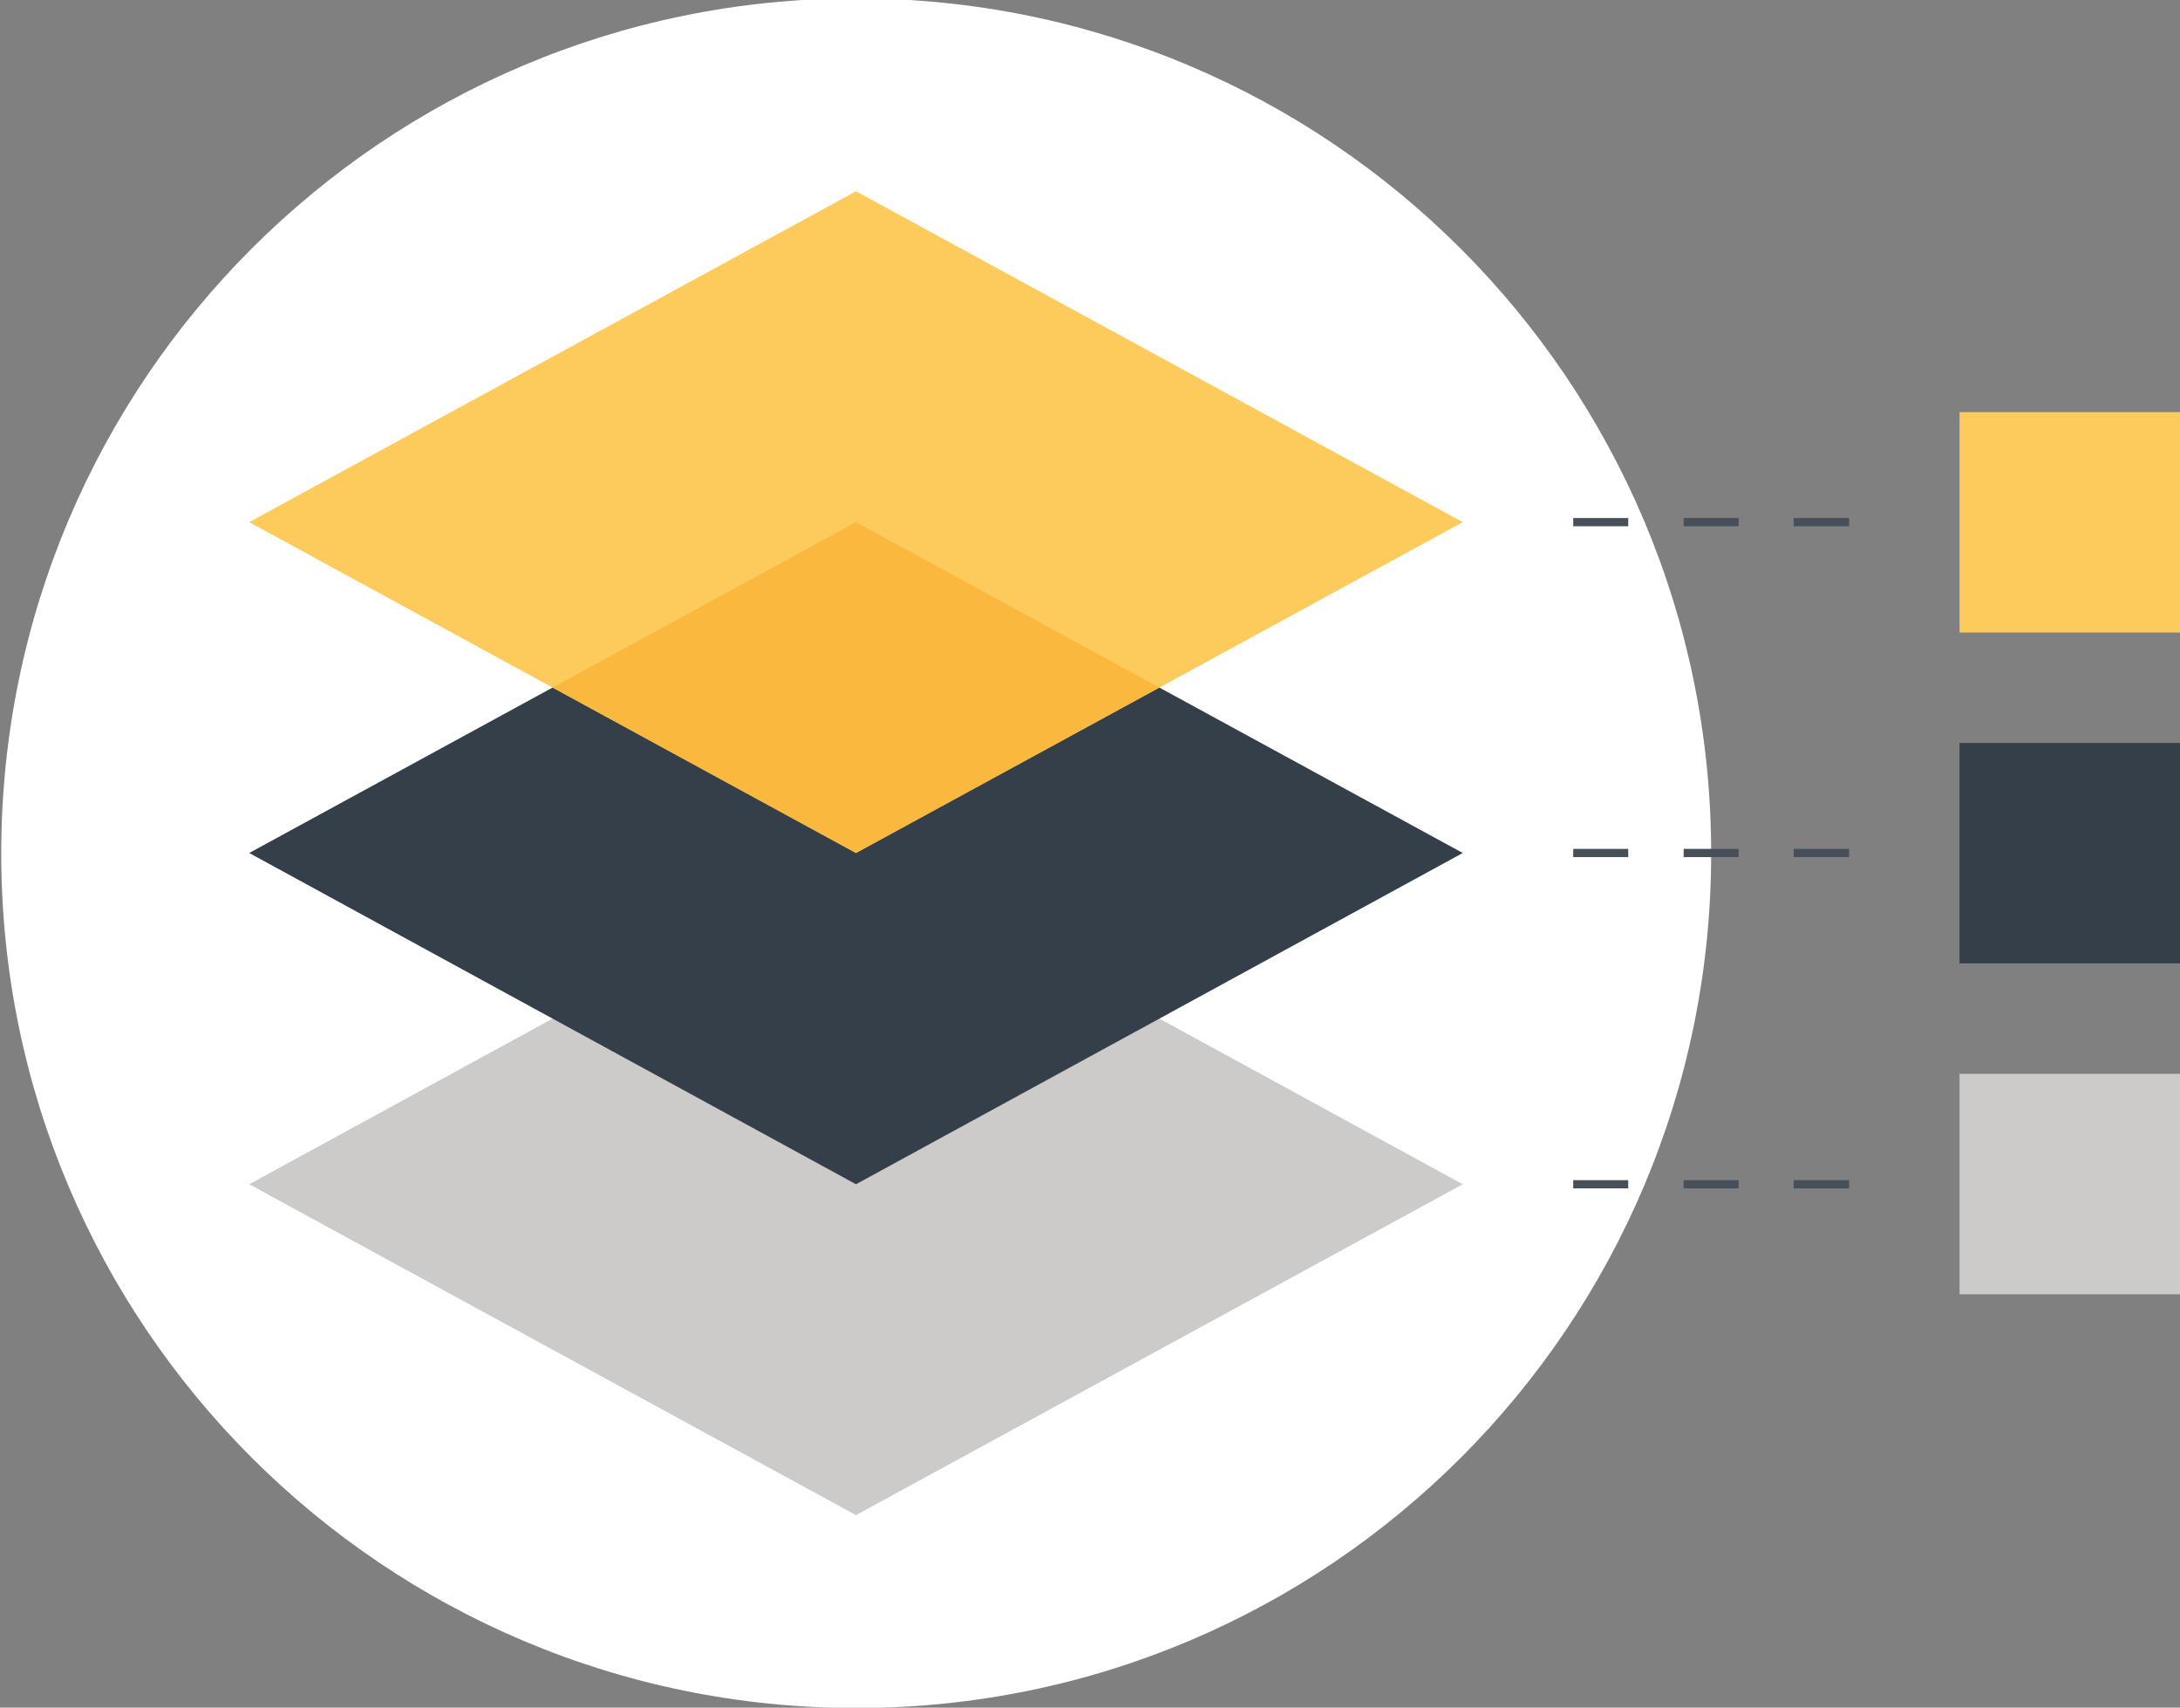
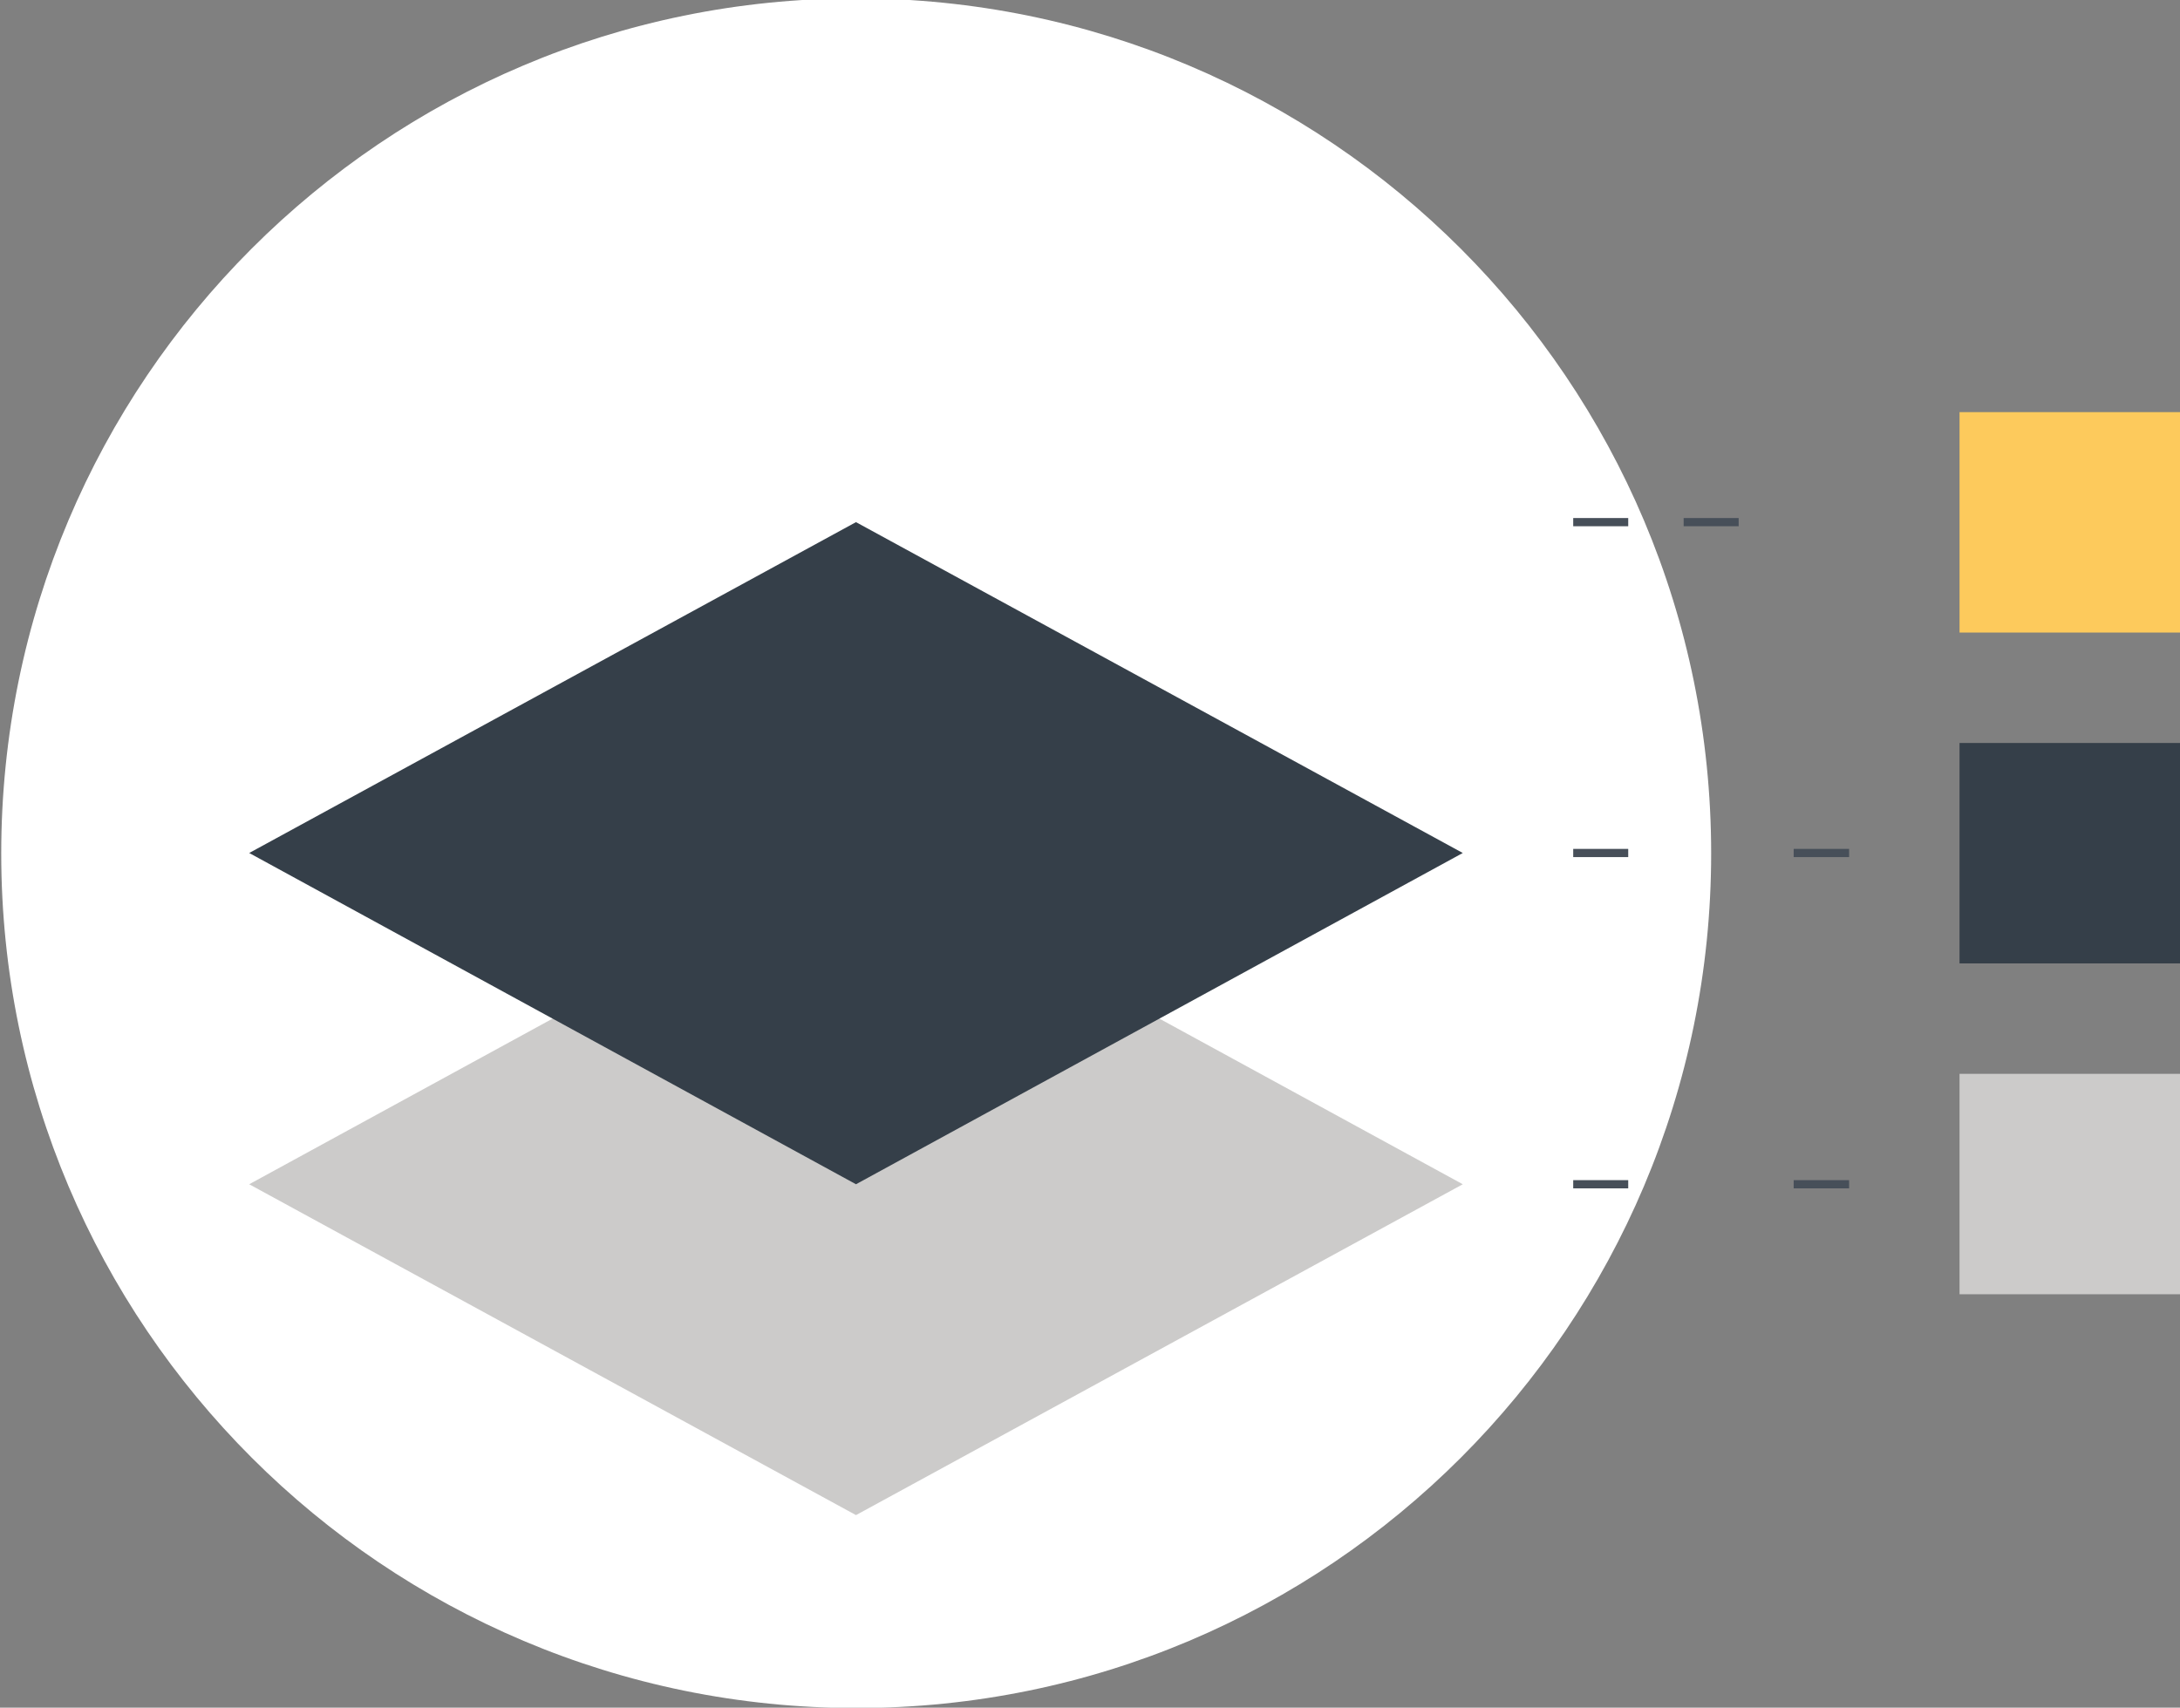
<svg xmlns="http://www.w3.org/2000/svg" version="1.1" id="Ebene_1" x="0px" y="0px" viewBox="0 0 531 416" style="enable-background:new 0 0 531 416;" xml:space="preserve">
  <rect x="0" y="0" width="531" height="416" fill="#808080" stroke="none" />
  <style type="text/css">
	.st0{fill:#FFFFFF;}
	.st1{fill:#CCCBCA;}
	.st2{fill:#353F49;}
	.st3{fill:#FDCA5C;}
	.st4{fill:#FAB83E;}
	.st5{fill:none;stroke:#474F59;stroke-width:2;stroke-miterlimit:10;}
</style>
  <g>
    <path class="st0" d="M416.8,207.9c0,115-93.2,208.2-208.2,208.2c-115,0-208.3-93.2-208.3-208.2C0.3,92.8,93.5-0.4,208.5-0.4   C323.6-0.4,416.8,92.8,416.8,207.9z" />
    <g>
      <polygon class="st1" points="208.5,207.8 60.7,288.5 208.5,369.1 356.3,288.5   " />
      <polygon class="st2" points="208.5,127.2 60.7,207.8 208.5,288.5 356.3,207.8   " />
-       <polygon class="st3" points="208.5,46.6 60.7,127.2 208.5,207.8 356.3,127.2   " />
-       <polygon class="st4" points="134.6,167.5 208.5,207.8 282.4,167.5 208.5,127.2   " />
    </g>
    <g>
      <rect x="477.3" y="100.4" class="st3" width="53.7" height="53.7" />
      <g>
        <line class="st5" x1="383.2" y1="127.2" x2="396.6" y2="127.2" />
        <line class="st5" x1="410.1" y1="127.2" x2="423.5" y2="127.2" />
-         <line class="st5" x1="436.9" y1="127.2" x2="450.4" y2="127.2" />
      </g>
      <rect x="477.3" y="181" class="st2" width="53.7" height="53.7" />
      <g>
        <line class="st5" x1="383.2" y1="207.8" x2="396.6" y2="207.8" />
-         <line class="st5" x1="410.1" y1="207.8" x2="423.5" y2="207.8" />
        <line class="st5" x1="436.9" y1="207.8" x2="450.4" y2="207.8" />
      </g>
      <rect x="477.3" y="261.6" class="st1" width="53.7" height="53.7" />
      <g>
        <line class="st5" x1="383.2" y1="288.5" x2="396.6" y2="288.5" />
-         <line class="st5" x1="410.1" y1="288.5" x2="423.5" y2="288.5" />
        <line class="st5" x1="436.9" y1="288.5" x2="450.4" y2="288.5" />
      </g>
    </g>
  </g>
</svg>